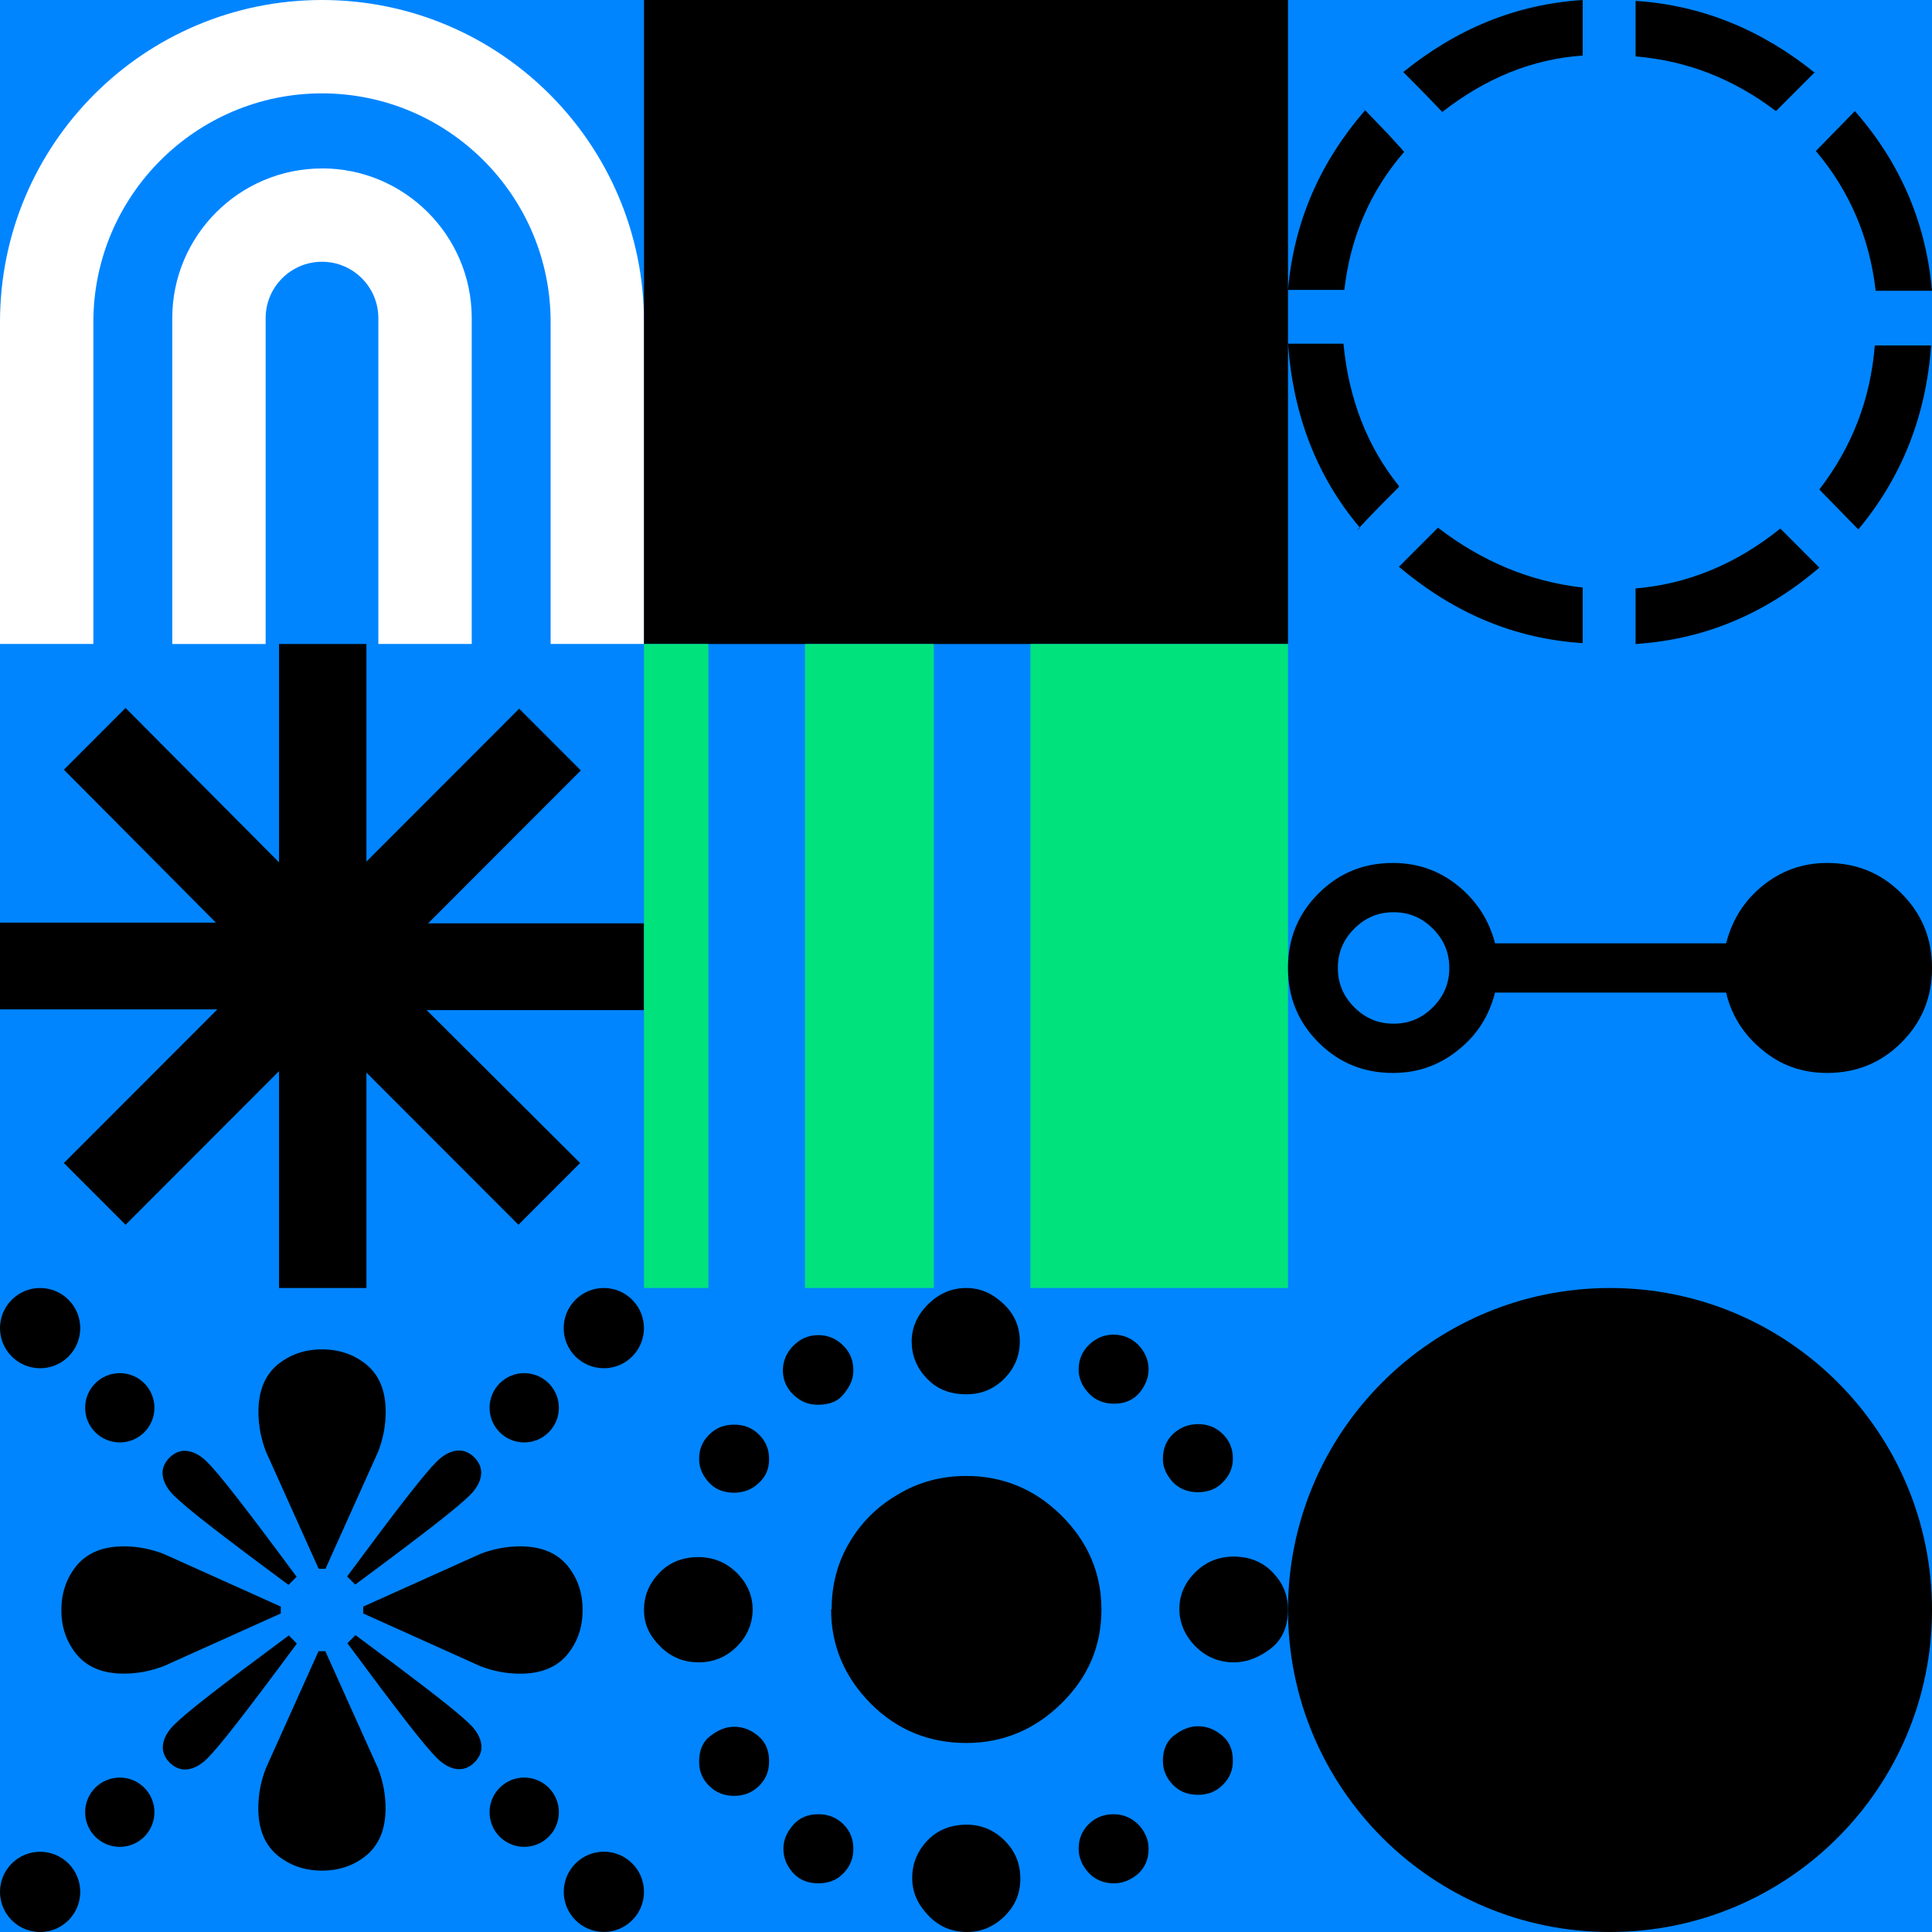
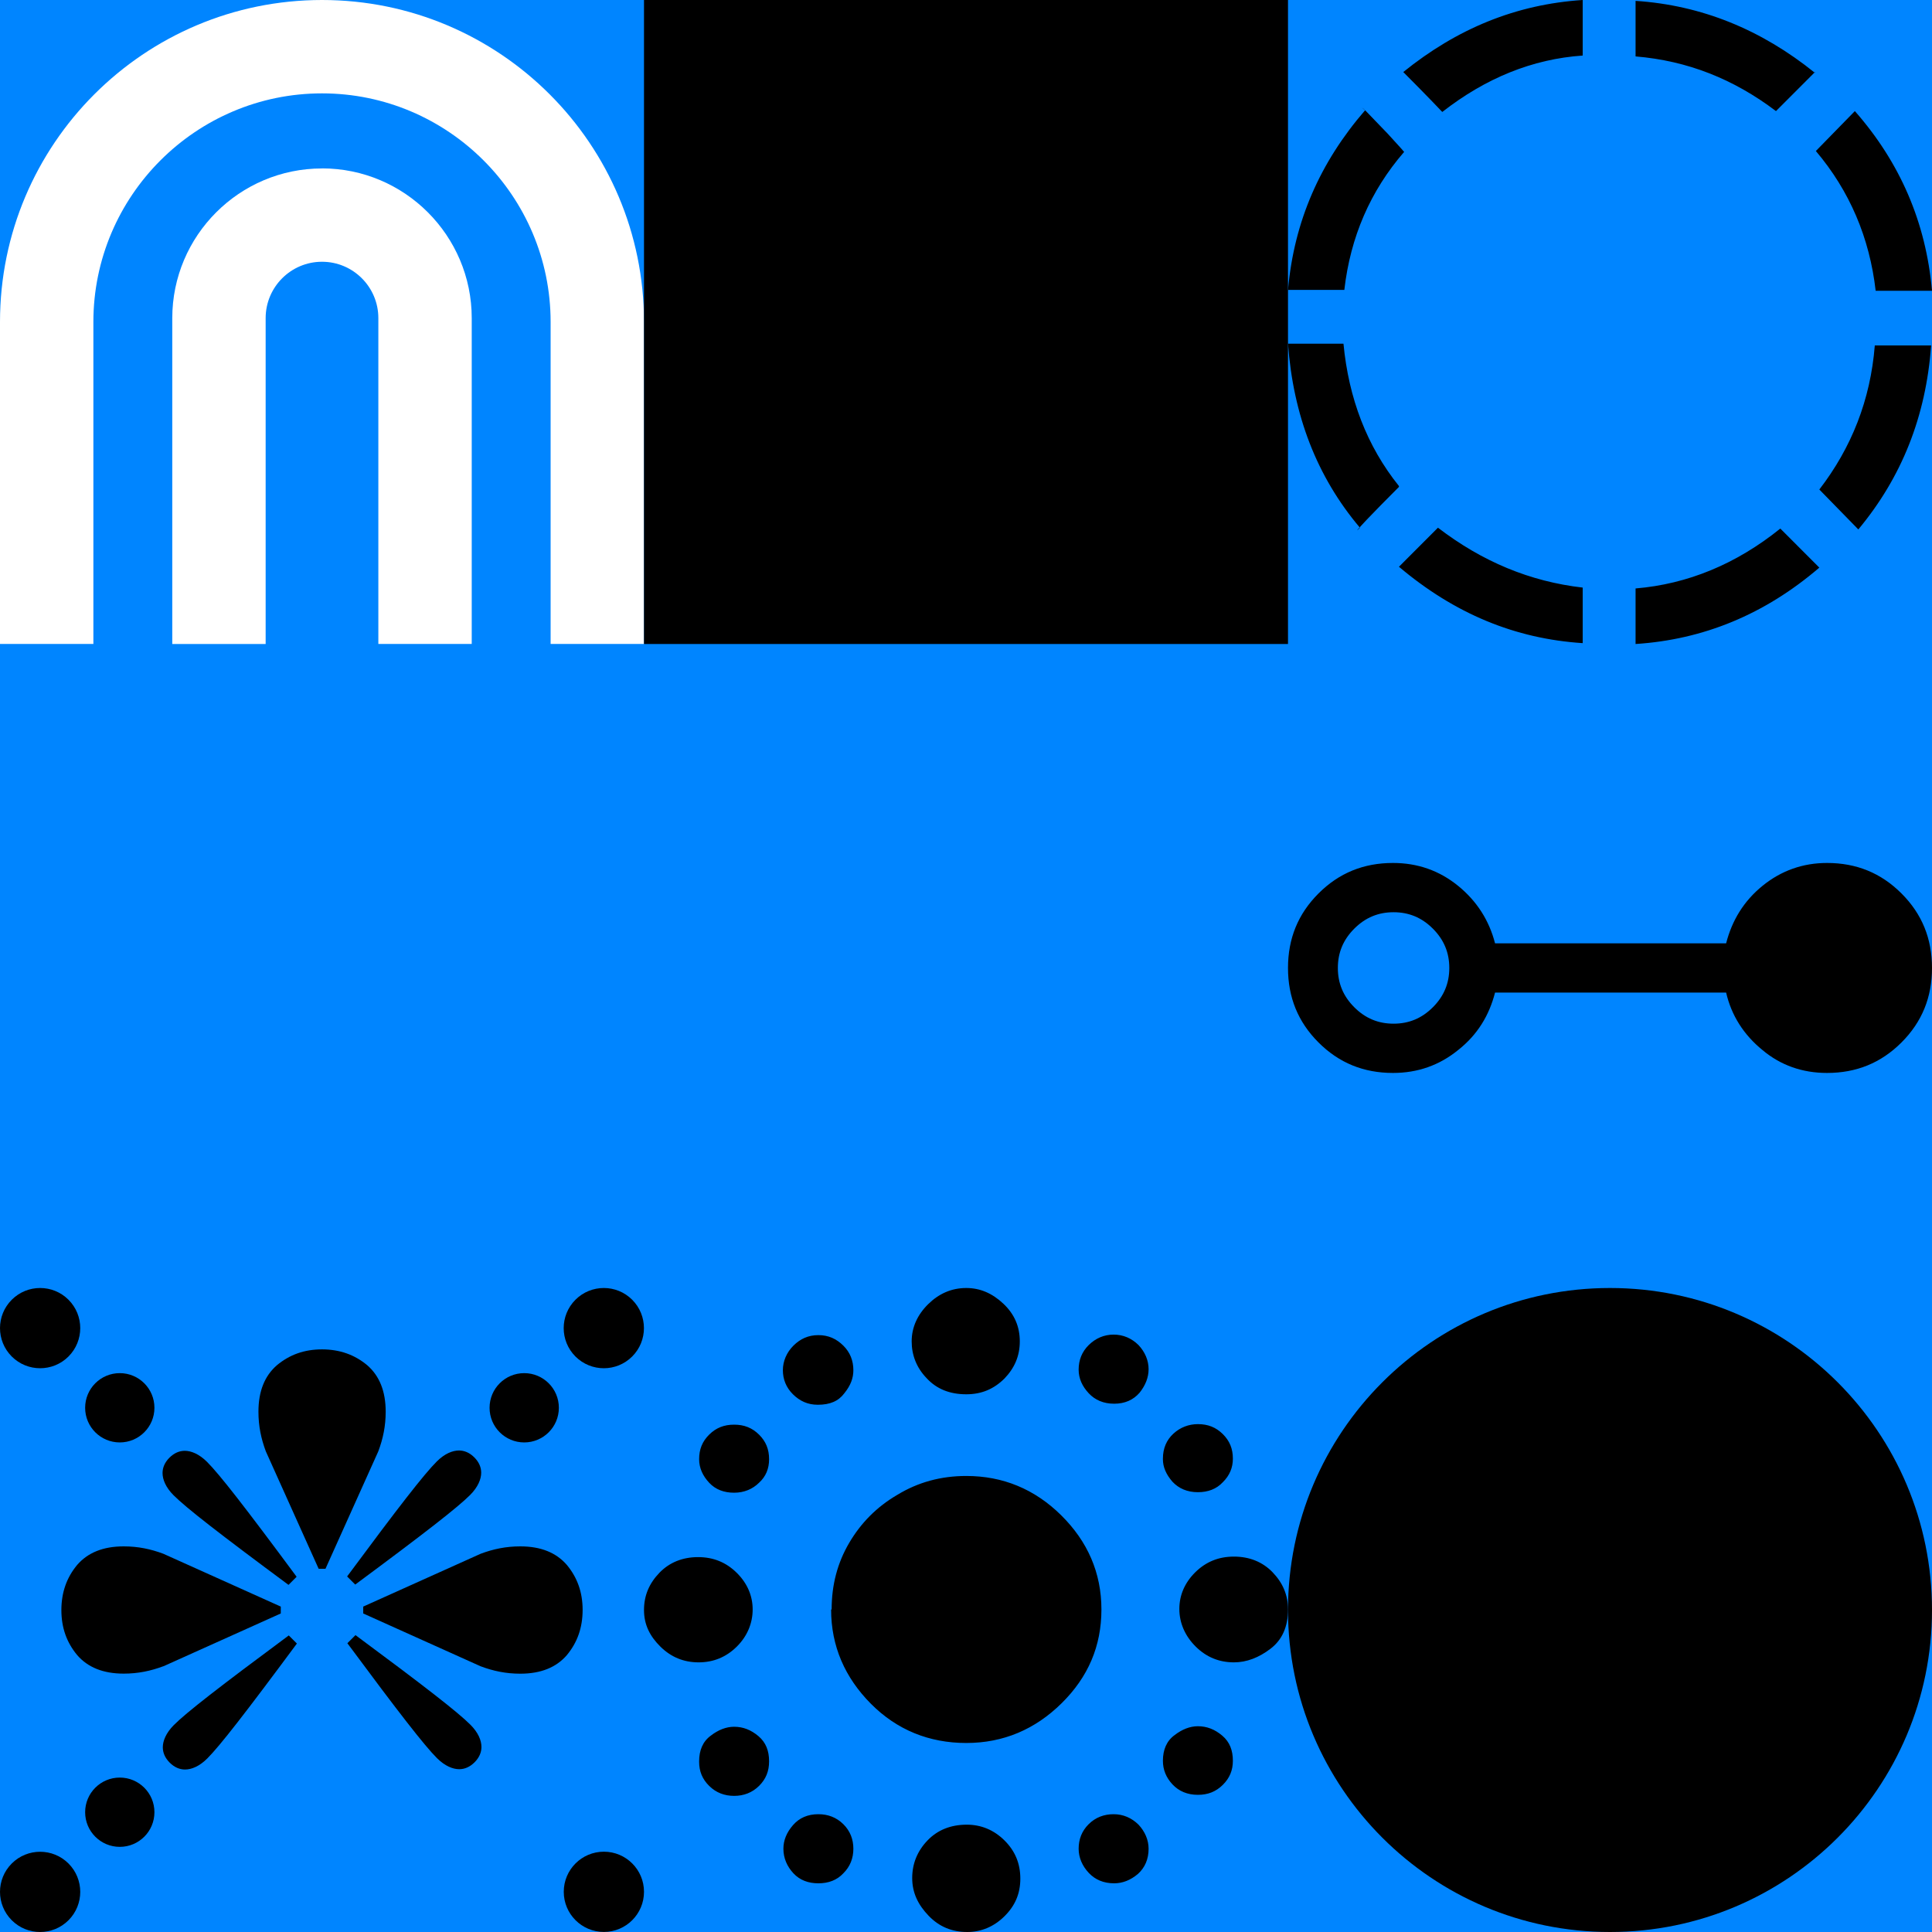
<svg xmlns="http://www.w3.org/2000/svg" width="1500" height="1500">
  <rect width="100%" height="100%" fill="#333333" stroke="none" />
  <svg width="1500" height="1500" viewBox="0 0 1500 1500" fill="none">
    <rect width="1500" height="1500" fill="#0085FF" />
  </svg>
  <svg width="1500" height="1500" viewBox="0 0 1500 1500" fill="none">
    <g clip-path="url(#clip0_1216_4746)">
      <path d="M250 0C111.95 0 0 111.939 0 249.975V499.951H72.5V249.975C72.5 152.135 152.15 72.493 250 72.493C347.85 72.493 427.5 152.135 427.5 249.975V499.951H500V249.975C500 111.939 388.05 0 250 0Z" fill="white" />
      <path d="M250 130.787C185.9 130.787 133.75 182.931 133.75 247.025V500H206.25V246.975C206.25 222.877 225.85 203.229 250 203.229C274.15 203.229 293.75 222.827 293.75 246.975V499.95H366.25V246.975C366.25 182.881 314.1 130.737 250 130.737V130.787Z" fill="white" />
    </g>
    <defs>
      <clipPath id="clip0_1216_4746">
        <rect width="500" height="500" fill="white" />
      </clipPath>
    </defs>
  </svg>
  <svg width="1500" height="1500" viewBox="0 0 1500 1500" fill="none">
    <g clip-path="url(#clip0_1216_4533)">
      <path d="M216.647 500H284.492V668.947L403.08 550.229L450.97 598.172L332.383 716.891H500V784.245H331.243L450.399 902.964L402.509 950.907L284.492 832.76V1000H216.647V831.617L97.491 950.907L49.601 902.964L168.757 783.674H0V716.319H167.617L49.601 597.6L97.491 549.657L216.647 669.519V500Z" fill="black" />
    </g>
    <defs>
      <clipPath id="clip0_1216_4533">
-         <rect width="500" height="500" fill="white" transform="translate(0 500)" />
-       </clipPath>
+         </clipPath>
    </defs>
  </svg>
  <svg width="1500" height="1500" viewBox="0 0 1500 1500" fill="none">
    <g clip-path="url(#clip0_1216_4200)">
      <path d="M247.35 1218H252.7L293.7 1126.85C297.4 1117 299.45 1107.15 299.45 1096.05C299.45 1080.05 294.55 1068.15 285.1 1059.95C275.3 1051.8 263.9 1047.7 250.05 1047.65C236.2 1047.65 224.8 1051.8 215 1059.95C205.55 1068.15 200.65 1080.05 200.65 1096.05C200.65 1107.15 202.7 1117 206.4 1126.85L247.4 1218H247.35Z" fill="black" />
-       <path d="M252.65 1282H247.3L206.3 1373.15C202.6 1383 200.55 1392.85 200.55 1403.95C200.55 1419.95 205.45 1431.85 214.9 1440.05C224.7 1448.2 236.1 1452.3 249.95 1452.35C263.8 1452.35 275.2 1448.2 285 1440.05C294.45 1431.85 299.35 1419.95 299.35 1403.95C299.35 1392.85 297.3 1383 293.6 1373.15L252.6 1282H252.65Z" fill="black" />
      <path d="M126.85 1293.7L218 1252.7V1247.35L126.85 1206.35C117 1202.65 107.15 1200.6 96.05 1200.6C80.05 1200.6 68.15 1205.5 59.95 1214.95C51.8 1224.75 47.7 1236.15 47.65 1250C47.65 1263.85 51.8 1275.25 59.95 1285.05C68.15 1294.5 80.05 1299.4 96.05 1299.4C107.15 1299.4 117 1297.35 126.85 1293.65V1293.7Z" fill="black" />
      <path d="M452.35 1250C452.35 1236.15 448.2 1224.75 440.05 1214.95C431.85 1205.5 419.95 1200.6 403.95 1200.6C392.85 1200.6 383 1202.65 373.15 1206.35L282 1247.35V1252.7L373.15 1293.7C383 1297.4 392.85 1299.45 403.95 1299.45C419.95 1299.45 431.85 1294.55 440.05 1285.1C448.2 1275.3 452.3 1263.9 452.35 1250.05V1250Z" fill="black" />
      <path d="M272.6 1227.05L275.8 1230.25C329.8 1190.25 355.25 1170.45 365.05 1160.65C371.2 1154.45 373.6 1148.3 373.6 1143.4C373.6 1139.3 371.95 1135.2 368.25 1131.5C364.55 1127.8 360.45 1126.15 356.35 1126.15C351.4 1126.15 345.25 1128.55 339.1 1134.7C329.3 1144.5 309.5 1169.95 269.5 1223.95L272.7 1227.15L272.6 1227.05Z" fill="black" />
      <path d="M227.4 1272.95L224.2 1269.75C170.2 1309.75 144.75 1329.55 134.95 1339.35C128.8 1345.55 126.4 1351.7 126.4 1356.6C126.4 1360.7 128.05 1364.8 131.75 1368.5C135.45 1372.2 139.55 1373.85 143.65 1373.85C148.6 1373.85 154.75 1371.45 160.9 1365.3C170.7 1355.5 190.5 1330.05 230.5 1276.05L227.3 1272.85L227.4 1272.95Z" fill="black" />
      <path d="M223.9 1230.6L230.3 1224.2C190.3 1170.2 170.5 1144.75 160.7 1134.95C154.5 1128.8 148.35 1126.4 143.45 1126.4C139.35 1126.4 135.25 1128.05 131.55 1131.75C127.85 1135.45 126.2 1139.55 126.2 1143.65C126.2 1148.6 128.6 1154.75 134.75 1160.9C144.55 1170.7 170 1190.5 224 1230.5L223.9 1230.6Z" fill="black" />
      <path d="M276.1 1269.4L269.7 1275.8C309.7 1329.8 329.5 1355.25 339.3 1365.05C345.5 1371.2 351.65 1373.6 356.55 1373.6C360.65 1373.6 364.75 1371.95 368.45 1368.25C372.15 1364.55 373.8 1360.45 373.8 1356.35C373.8 1351.4 371.4 1345.25 365.25 1339.1C355.45 1329.3 330 1309.5 276 1269.5L276.1 1269.4Z" fill="black" />
      <path d="M407 1119.9C421.857 1119.9 433.9 1107.86 433.9 1093C433.9 1078.14 421.857 1066.1 407 1066.1C392.144 1066.1 380.1 1078.14 380.1 1093C380.1 1107.86 392.144 1119.9 407 1119.9Z" fill="black" />
      <path d="M490.83 1053.18C502.995 1041.01 502.995 1021.29 490.83 1009.12C478.665 996.959 458.942 996.959 446.777 1009.12C434.612 1021.29 434.612 1041.01 446.777 1053.18C458.942 1065.34 478.665 1065.34 490.83 1053.18Z" fill="black" />
      <path d="M93 1433.9C107.857 1433.9 119.9 1421.86 119.9 1407C119.9 1392.14 107.857 1380.1 93 1380.1C78.144 1380.1 66.1 1392.14 66.1 1407C66.1 1421.86 78.144 1433.9 93 1433.9Z" fill="black" />
      <path d="M53.18 1490.88C65.345 1478.71 65.345 1458.99 53.18 1446.82C41.015 1434.66 21.292 1434.66 9.127 1446.82C-3.038 1458.99 -3.038 1478.71 9.127 1490.88C21.292 1503.04 41.015 1503.04 53.18 1490.88Z" fill="black" />
      <path d="M93 1119.9C107.857 1119.9 119.9 1107.86 119.9 1093C119.9 1078.14 107.857 1066.1 93 1066.1C78.144 1066.1 66.1 1078.14 66.1 1093C66.1 1107.86 78.144 1119.9 93 1119.9Z" fill="black" />
      <path d="M53.179 1053.18C65.344 1041.01 65.344 1021.29 53.179 1009.12C41.014 996.959 21.291 996.959 9.127 1009.12C-3.038 1021.29 -3.038 1041.01 9.127 1053.18C21.291 1065.34 41.014 1065.34 53.179 1053.18Z" fill="black" />
-       <path d="M407 1433.9C421.857 1433.9 433.9 1421.86 433.9 1407C433.9 1392.14 421.857 1380.1 407 1380.1C392.144 1380.1 380.1 1392.14 380.1 1407C380.1 1421.86 392.144 1433.9 407 1433.9Z" fill="black" />
      <path d="M468.85 1437.65C451.65 1437.65 437.7 1451.6 437.7 1468.8C437.7 1486 451.65 1499.95 468.85 1499.95C486.05 1499.95 500 1486 500 1468.8C500 1451.6 486.05 1437.65 468.85 1437.65Z" fill="black" />
    </g>
    <defs>
      <clipPath id="clip0_1216_4200">
        <rect width="500" height="500" fill="white" transform="translate(0 1000)" />
      </clipPath>
    </defs>
  </svg>
  <svg width="1500" height="1500" viewBox="0 0 1500 1500" fill="none">
    <g clip-path="url(#clip0_1216_5835)">
      <path d="M1000 0V500H500V0H1000Z" fill="black" />
    </g>
    <defs>
      <clipPath id="clip0_1216_5835">
        <rect width="500" height="500" fill="white" transform="translate(500)" />
      </clipPath>
    </defs>
  </svg>
  <svg width="1500" height="1500" viewBox="0 0 1500 1500" fill="none">
    <g clip-path="url(#clip0_1036_1309)">
      <path d="M1000 500V1000H800V500H1000Z" fill="#00E37C" />
      <path d="M550 500V1000H500V500H550Z" fill="#00E37C" />
      <path d="M725 500V1000H625V500H725Z" fill="#00E37C" />
    </g>
    <defs>
      <clipPath id="clip0_1036_1309">
-         <rect width="500" height="500" fill="white" transform="translate(500 500)" />
-       </clipPath>
+         </clipPath>
    </defs>
  </svg>
  <svg width="1500" height="1500" viewBox="0 0 1500 1500" fill="none">
    <g clip-path="url(#clip0_1216_4254)">
      <path d="M500 1250C500 1238.62 504.115 1229.27 511.934 1221.14C519.753 1213.01 530.041 1208.94 541.975 1208.94C553.909 1208.94 563.786 1213.01 572.016 1221.14C580.247 1229.27 584.362 1239.03 584.362 1249.59C584.362 1260.16 580.247 1270.33 572.016 1278.46C563.786 1286.59 553.909 1290.65 542.387 1290.65C530.864 1290.65 520.988 1286.59 512.757 1278.46C504.527 1270.33 500 1261.38 500 1250ZM542.798 1132.93C542.798 1125.2 545.267 1119.11 550.617 1113.82C555.967 1108.54 562.14 1106.1 569.959 1106.1C577.778 1106.1 583.951 1108.54 589.3 1113.82C594.65 1119.11 597.119 1125.2 597.119 1132.93C597.119 1140.24 594.65 1146.34 589.3 1151.22C584.362 1156.1 577.778 1158.94 569.959 1158.94C562.14 1158.94 555.555 1156.51 550.617 1151.22C545.679 1145.94 542.798 1139.84 542.798 1132.93ZM542.798 1367.48C542.798 1358.94 545.679 1352.03 551.852 1347.56C557.613 1343.09 563.786 1340.65 569.959 1340.65C576.955 1340.65 583.127 1343.09 588.889 1347.97C594.65 1352.85 597.119 1359.35 597.119 1367.48C597.119 1375.2 594.65 1381.3 589.3 1386.59C583.951 1391.87 577.366 1394.31 569.959 1394.31C562.551 1394.31 555.967 1391.87 550.617 1386.59C545.267 1381.3 542.798 1375.2 542.798 1367.89V1367.48ZM607.819 1063.82C607.819 1056.91 610.7 1050 616.049 1044.72C621.399 1039.43 627.572 1036.59 635.391 1036.59C643.21 1036.59 649.383 1039.43 654.732 1044.72C660.082 1050 662.551 1056.5 662.551 1063.82C662.551 1069.92 660.494 1075.61 655.556 1081.71C651.029 1087.81 644.444 1090.65 634.979 1090.65C627.16 1090.65 620.988 1087.81 615.638 1082.52C610.288 1077.24 607.819 1070.73 607.819 1063.82ZM608.23 1435.37C608.23 1428.86 610.7 1422.77 615.638 1417.07C620.576 1411.38 627.161 1408.54 635.391 1408.54C642.798 1408.54 649.383 1410.98 654.732 1416.26C660.082 1421.54 662.551 1428.05 662.551 1435.37C662.551 1442.68 660.082 1449.19 654.732 1454.47C649.794 1459.76 643.21 1462.2 635.391 1462.2C627.572 1462.2 620.988 1459.76 616.049 1454.47C611.111 1449.19 608.23 1442.68 608.23 1435.37ZM645.679 1249.59C645.679 1230.49 650.206 1213.41 659.259 1197.97C668.313 1182.52 680.658 1169.92 696.708 1160.57C712.757 1150.81 730.453 1145.94 750.206 1145.94C778.601 1145.94 803.292 1156.1 823.868 1176.42C844.444 1196.75 855.144 1221.14 855.144 1249.59C855.144 1278.05 844.856 1302.03 824.28 1322.36C803.704 1342.68 779.012 1353.25 750.206 1353.25C721.399 1353.25 696.296 1343.09 676.132 1322.76C655.967 1302.44 645.268 1278.05 645.268 1249.59H645.679ZM707.819 1041.46C707.819 1030.49 712.346 1020.73 720.576 1012.6C728.807 1004.47 738.683 1000 750.206 1000C760.905 1000 770.37 1004.06 779.012 1012.19C787.654 1020.32 791.77 1030.08 791.77 1041.46C791.77 1052.85 787.654 1062.19 779.835 1070.32C771.605 1078.45 762.14 1082.52 750.206 1082.52C737.448 1082.52 727.16 1078.46 719.341 1069.92C711.522 1061.79 707.819 1052.03 707.819 1041.46ZM708.23 1458.13C708.23 1446.75 712.346 1436.99 720.165 1428.86C727.984 1420.73 738.272 1416.67 750.617 1416.67C761.728 1416.67 771.605 1420.73 779.835 1428.86C788.066 1436.99 792.181 1446.75 792.181 1458.54C792.181 1470.33 788.066 1479.68 779.835 1487.81C771.605 1495.94 761.728 1500 751.029 1500C739.095 1500 729.218 1495.94 720.988 1487.4C712.757 1478.86 708.23 1469.51 708.23 1458.13ZM837.449 1063.41C837.449 1056.1 839.918 1049.59 845.268 1044.31C850.617 1039.03 857.202 1036.18 864.609 1036.18C872.017 1036.18 878.601 1039.03 883.951 1044.31C888.889 1049.59 891.77 1056.1 891.77 1063.01C891.77 1069.51 889.301 1075.61 884.774 1081.3C879.836 1086.99 873.251 1089.84 865.021 1089.84C856.79 1089.84 850.206 1086.99 845.268 1081.71C840.329 1076.42 837.449 1070.33 837.449 1063.41ZM837.449 1435.37C837.449 1428.05 839.918 1421.54 845.268 1416.26C850.617 1410.98 857.202 1408.54 864.609 1408.54C872.017 1408.54 878.601 1411.38 883.951 1416.67C888.889 1421.95 891.77 1428.46 891.77 1435.37C891.77 1443.5 888.889 1450 883.539 1454.88C877.778 1459.76 871.605 1462.2 865.021 1462.2C856.79 1462.2 850.206 1459.35 845.268 1454.06C840.329 1448.78 837.449 1442.28 837.449 1435.37ZM902.881 1132.52C902.881 1124.39 905.761 1117.89 911.111 1113.01C916.461 1108.13 923.045 1105.69 930.041 1105.69C937.86 1105.69 944.033 1108.13 949.383 1113.41C954.733 1118.7 957.202 1124.8 957.202 1132.52C957.202 1139.43 954.733 1145.53 949.383 1150.81C944.445 1156.1 937.86 1158.54 930.041 1158.54C921.811 1158.54 915.226 1155.69 910.288 1150.41C905.35 1144.72 902.881 1139.03 902.881 1132.93V1132.52ZM902.881 1367.07C902.881 1358.54 905.761 1351.63 911.934 1347.15C917.695 1342.68 923.868 1340.24 930.041 1340.24C937.037 1340.24 943.21 1342.68 948.971 1347.56C954.733 1352.44 957.202 1358.94 957.202 1367.07C957.202 1374.39 954.733 1380.49 949.383 1385.77C944.033 1391.06 937.86 1393.5 930.041 1393.5C921.811 1393.5 915.226 1390.65 910.288 1385.37C905.35 1380.08 902.881 1373.99 902.881 1367.07ZM915.638 1249.19C915.638 1238.62 919.753 1228.86 927.983 1220.73C936.214 1212.6 946.091 1208.54 958.025 1208.54C969.959 1208.54 980.247 1212.6 988.066 1220.73C995.885 1228.86 1000 1238.21 1000 1249.59C1000 1263.01 995.473 1273.17 986.42 1280.08C977.366 1286.99 967.901 1290.65 958.025 1290.65C946.502 1290.65 936.626 1286.59 928.395 1278.46C920.165 1270.33 915.638 1260.16 915.638 1249.19Z" fill="black" />
    </g>
    <defs>
      <clipPath id="clip0_1216_4254">
        <rect width="500" height="500" fill="white" transform="translate(500 1000)" />
      </clipPath>
    </defs>
  </svg>
  <svg width="1500" height="1500" viewBox="0 0 1500 1500" fill="none">
    <g clip-path="url(#clip0_1216_5553)">
      <path d="M1043.07 225.067H1000C1004.71 171.833 1024.9 126.011 1059.89 85.58L1057.2 83.558L1059.22 84.905L1077.39 103.774C1086.14 113.208 1090.17 117.925 1090.17 117.925C1063.93 148.248 1048.45 183.962 1043.74 225.067H1043.07ZM1086.14 378.032C1063.93 400.27 1053.16 411.725 1053.84 411.725L1055.85 409.704C1022.21 369.946 1004.04 322.103 1000 266.847H1043.07C1047.11 309.3 1061.24 346.362 1086.14 377.359V378.032ZM1228.8 499.327C1176.31 495.957 1129.21 476.415 1086.14 440.027L1116.42 409.704C1150.74 435.984 1187.75 451.483 1228.8 456.2V499.327V499.327ZM1228.8 43.127C1189.77 45.822 1153.43 60.648 1119.78 86.928C1119.78 86.928 1109.02 75.472 1088.16 54.582L1089.5 55.93C1131.22 22.237 1176.99 3.369 1228.8 0V43.127V43.127ZM1409.15 55.93L1378.87 86.253C1345.9 61.321 1310.23 47.17 1269.85 43.801V0.673C1321 4.043 1367.43 22.911 1409.15 56.603V55.93ZM1412.52 440.701C1370.12 477.09 1322.34 496.631 1269.85 500V456.873C1310.23 453.504 1347.91 438.005 1382.23 410.377L1412.52 440.701V440.701ZM1499.33 225.742H1456.26C1451.55 184.637 1436.07 148.248 1409.83 117.251L1440.11 86.253C1475.1 126.011 1495.29 172.507 1500 225.742H1499.33ZM1499.33 268.194C1495.29 323.45 1476.45 370.62 1442.8 411.052L1412.52 380.054C1437.42 347.709 1452.22 310.647 1455.59 268.194H1498.65H1499.33Z" fill="black" />
    </g>
    <defs>
      <clipPath id="clip0_1216_5553">
        <rect width="500" height="500" fill="white" transform="translate(1000)" />
      </clipPath>
    </defs>
  </svg>
  <svg width="1500" height="1500" viewBox="0 0 1500 1500" fill="none">
    <path d="M1500 751.517C1500 774.287 1492.26 793.415 1476.32 809.354C1460.38 825.294 1441.26 833.034 1418.49 833.034C1399.36 833.034 1382.51 827.116 1368.4 815.275C1353.83 803.434 1344.26 788.404 1340.16 770.643H1160.75C1156.19 788.404 1147.09 803.434 1132.06 815.275C1117.49 827.116 1100.64 833.034 1081.51 833.034C1058.74 833.034 1039.62 825.294 1023.68 809.354C1007.74 793.415 1000 774.287 1000 751.517C1000 728.746 1007.74 709.619 1023.68 693.679C1039.62 677.74 1058.74 670 1081.51 670C1100.64 670 1117.49 675.918 1132.06 687.759C1146.63 699.599 1156.19 714.63 1160.75 732.391H1340.16C1344.72 714.63 1353.83 699.599 1368.4 687.759C1382.97 675.918 1399.82 670 1418.49 670C1441.26 670 1460.38 677.74 1476.32 693.679C1492.26 709.619 1500 728.746 1500 751.517ZM1125.23 751.517C1125.23 739.676 1121.13 729.658 1112.48 721.005C1103.83 712.353 1093.81 708.253 1081.97 708.253C1070.13 708.253 1060.11 712.353 1051.46 721.005C1042.81 729.658 1038.71 739.676 1038.71 751.517C1038.71 763.357 1042.81 773.376 1051.46 782.028C1060.11 790.681 1070.13 794.781 1081.97 794.781C1093.81 794.781 1103.83 790.681 1112.48 782.028C1121.13 773.376 1125.23 763.357 1125.23 751.517Z" fill="black" />
  </svg>
  <svg width="1500" height="1500" viewBox="0 0 1500 1500" fill="none">
    <g clip-path="url(#clip0_1216_5607)">
      <path d="M1500 1250C1500 1388.07 1388.07 1500 1250 1500C1111.93 1500 1000 1388.07 1000 1250C1000 1111.93 1111.93 1000 1250 1000C1388.07 1000 1500 1111.93 1500 1250Z" fill="black" />
    </g>
    <defs>
      <clipPath id="clip0_1216_5607">
        <rect width="500" height="500" fill="white" transform="translate(1000 1000)" />
      </clipPath>
    </defs>
  </svg>
</svg>